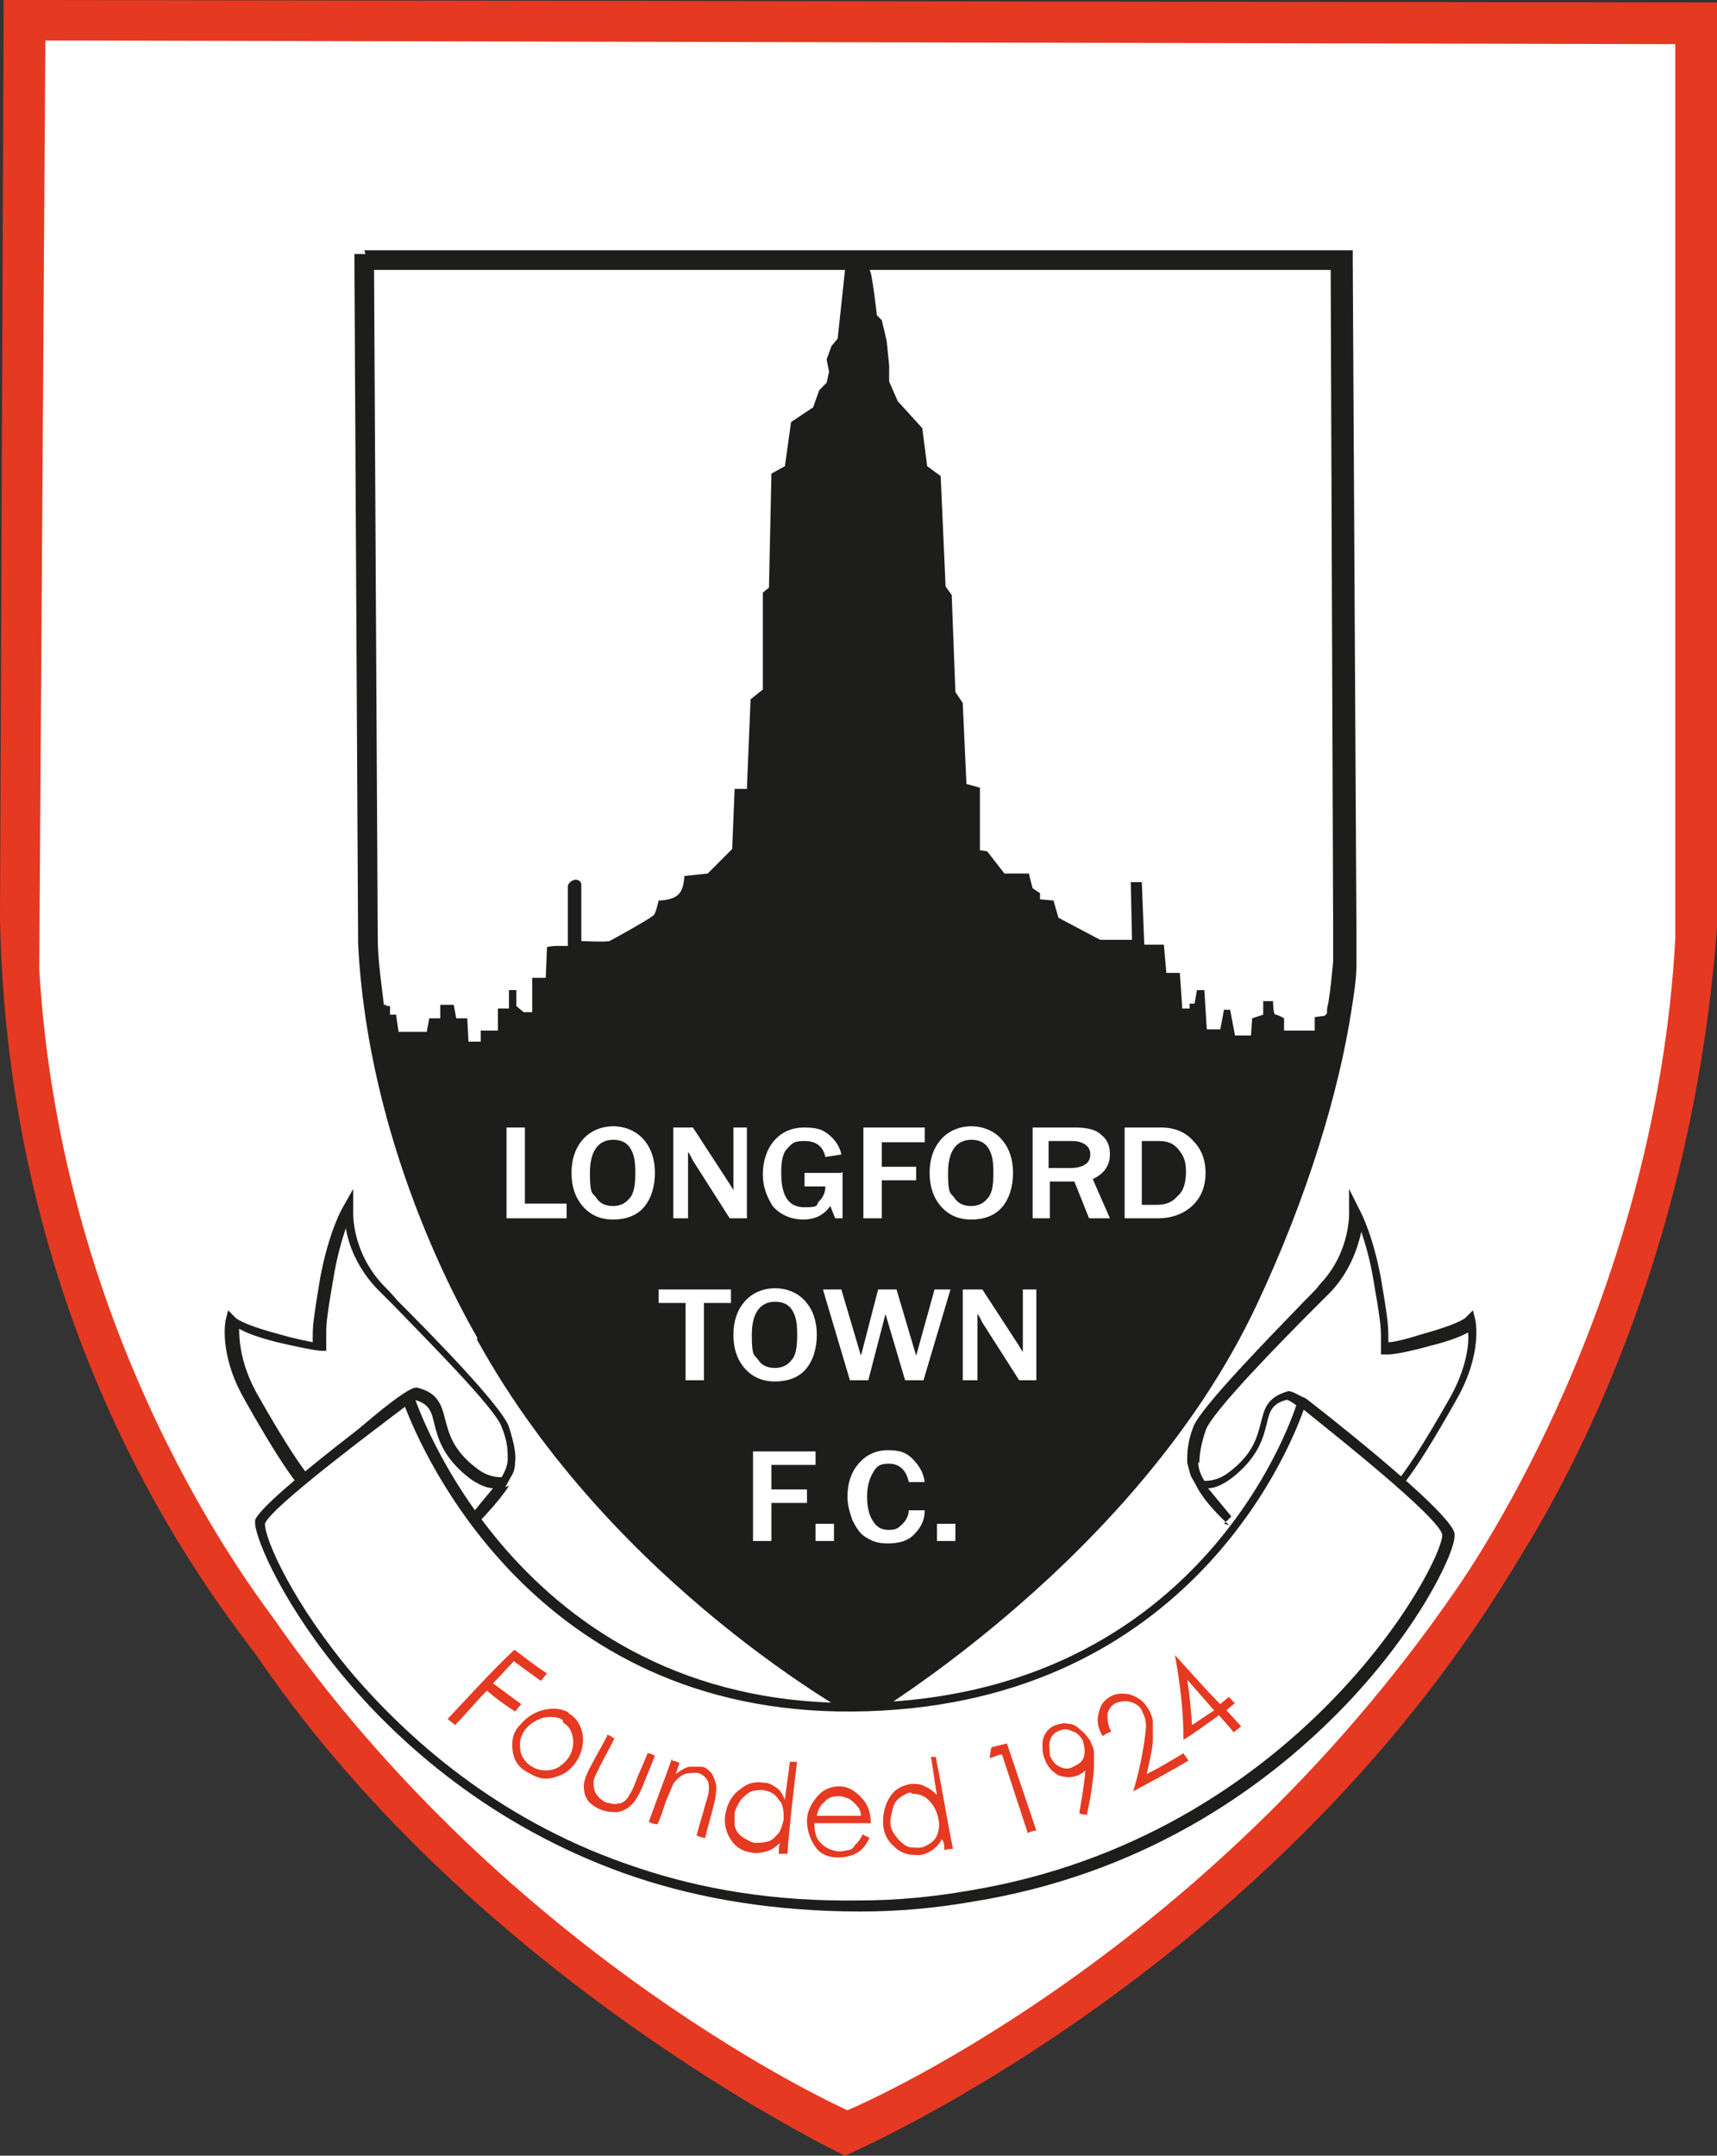
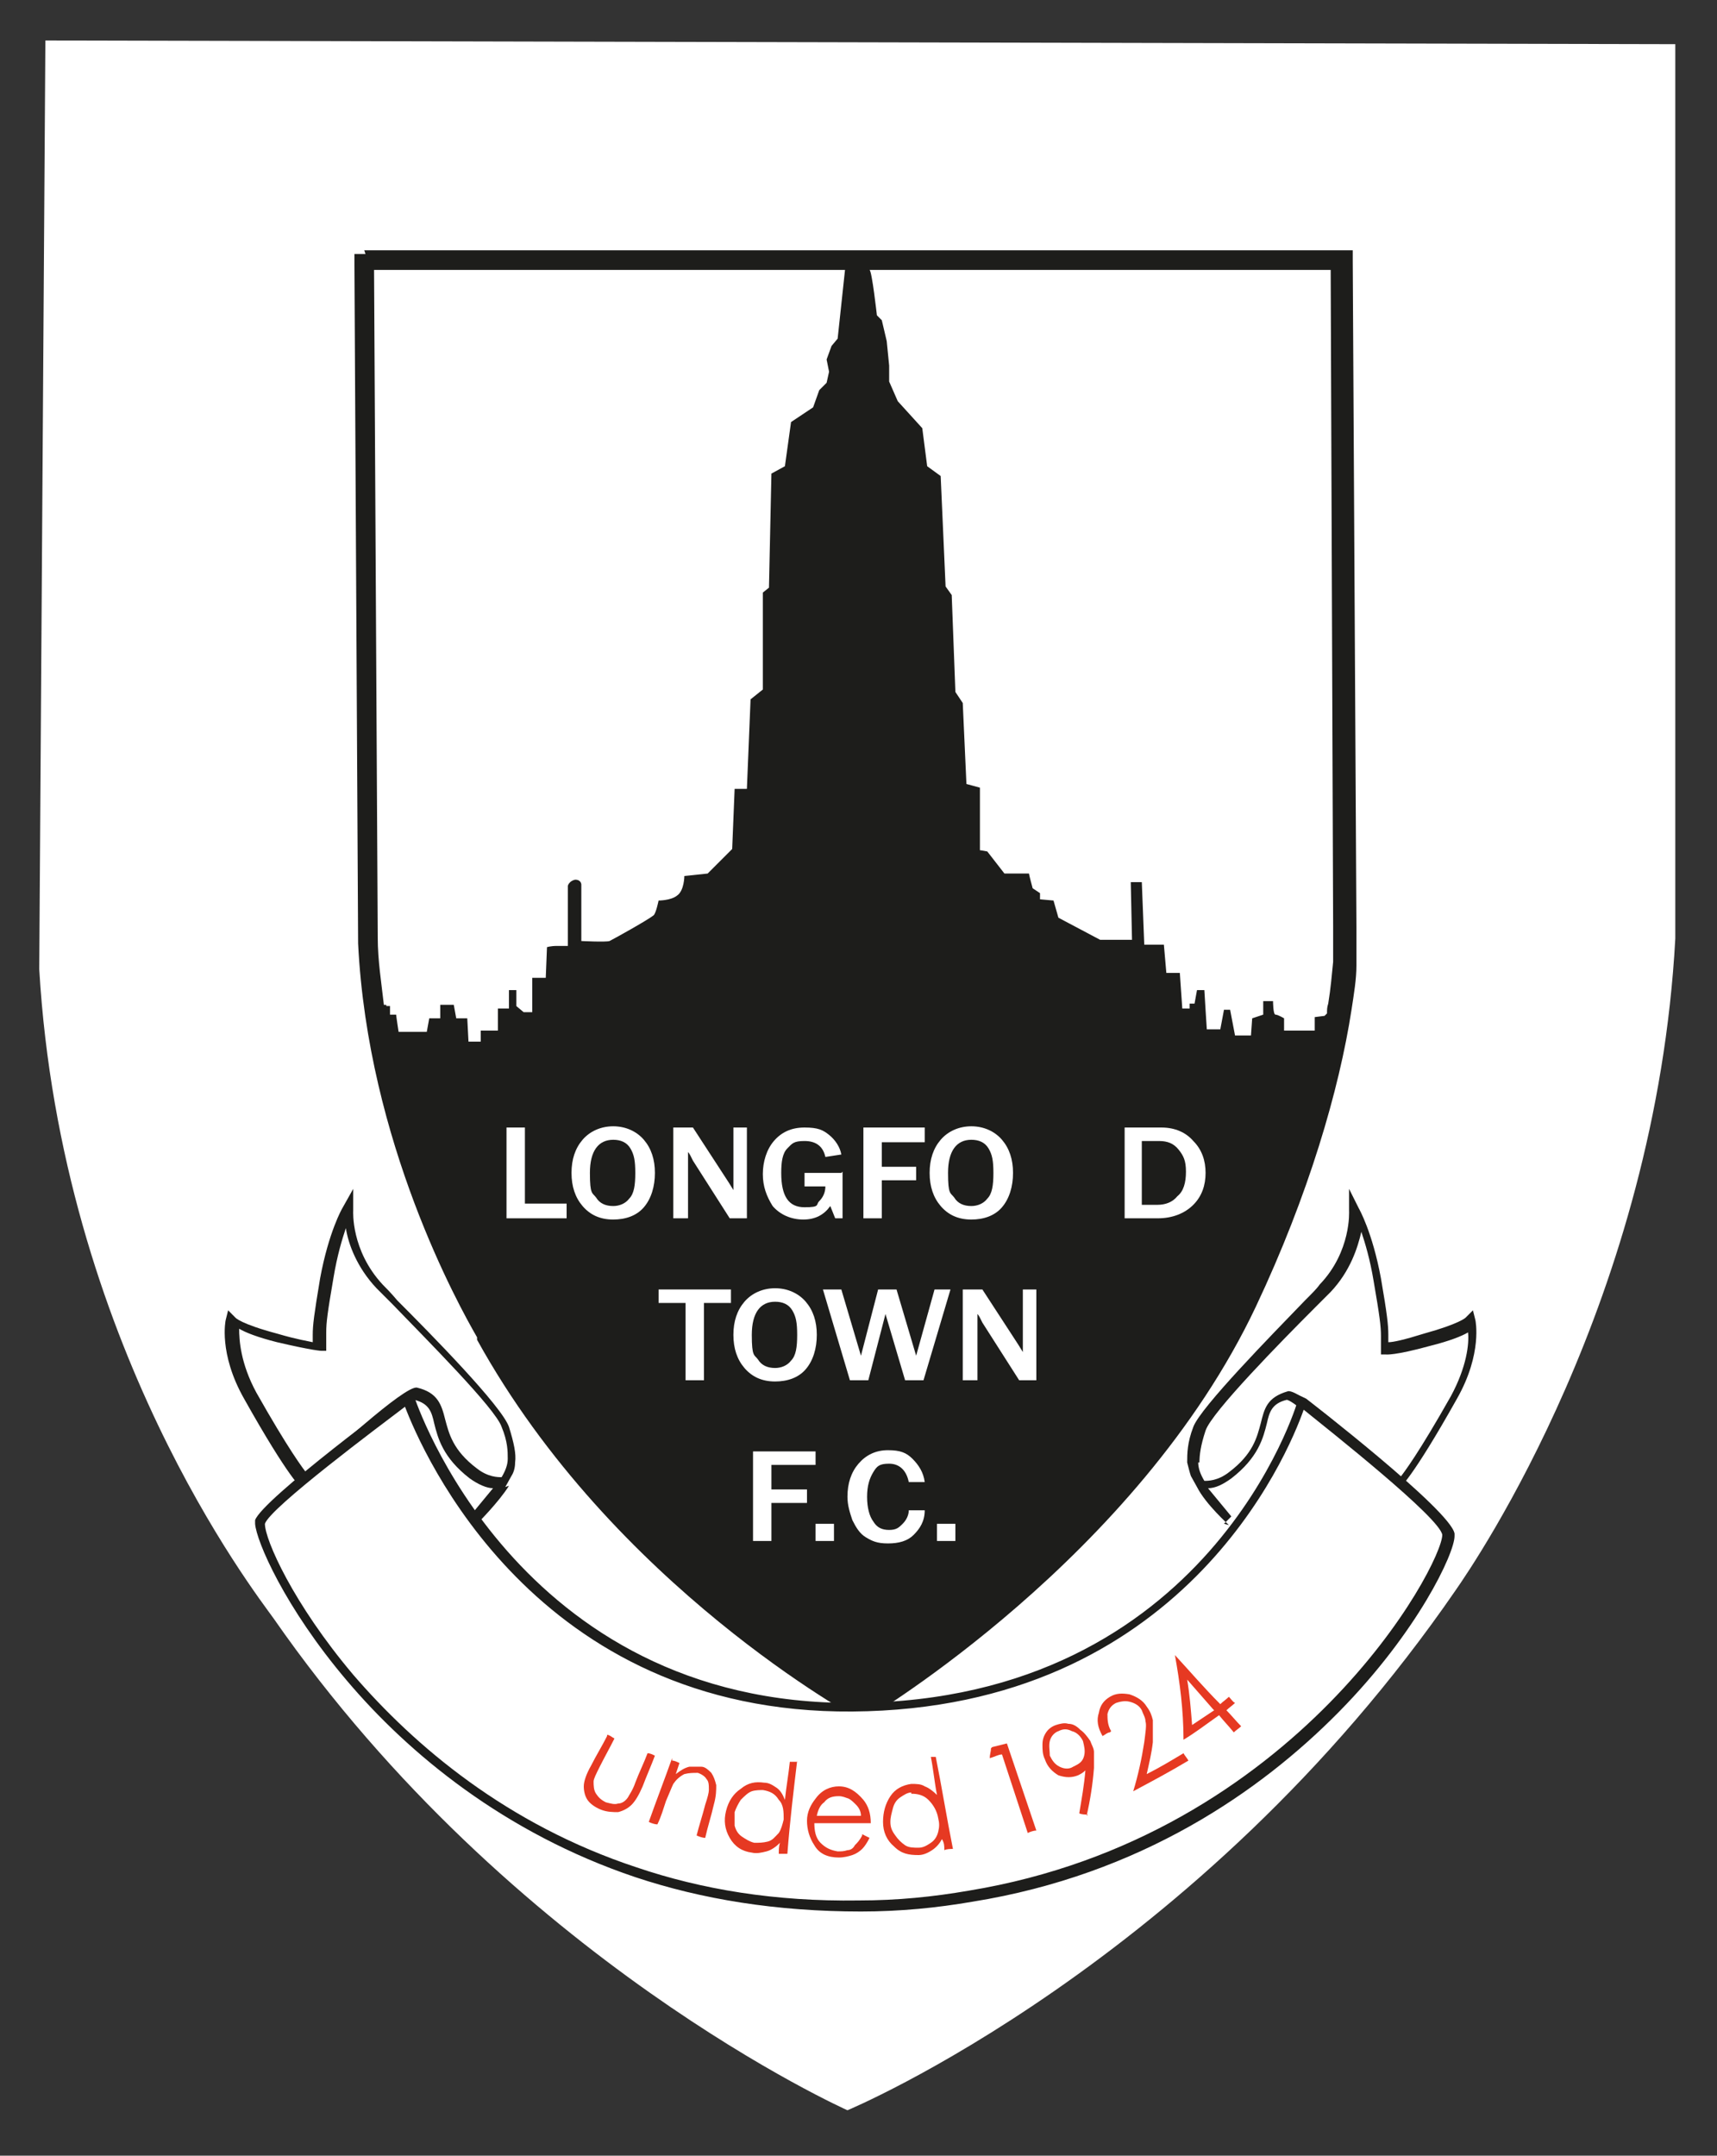
<svg xmlns="http://www.w3.org/2000/svg" id="Livello_1" version="1.1" viewBox="0 0 140 175.7">
  <rect x="0" y="0" width="140" height="175.7" fill="#333333" stroke="none" />
  <defs>
    <style>
      .st0 {
        fill: #1d1d1b;
      }

      .st1 {
        fill: #fff;
      }

      .st2 {
        fill: #e63922;
      }
    </style>
  </defs>
-   <path class="st2" d="M.3,0l139.7.2v75.4c-2.2,29.4-14,48-16.6,52.2-20.1,33.2-54.5,47.9-54.5,47.9,0,0-29.7-14.1-47.8-40.5-2.2-3.2-20.4-24.4-21.1-60.3L.3,0H.3Z" />
  <path class="st1" d="M3.7,3.3l132.9.3v72.9c-1.6,29.3-16.3,50.8-17.9,53.1-21,30.5-49.6,42.4-49.6,42.4,0,0-27.4-12.2-46.8-40.1-1.5-2.1-17.3-22.4-19.1-52.9L3.7,3.3h0Z" />
  <path class="st1" d="M38.6,123.8s1.9-1.7,2.6-3c.7-1.3,1-2.1.1-4.6-.6-1.9-8.9-10-10.3-11.4-2.7-2.8-2.6-6.3-2.6-6.3,0,0-1.1,1.9-1.7,5.6-.7,4.1-.5,4.1-.7,5.6,0,0-.6,0-3.4-.7-3-.8-3.6-1.4-3.6-1.4,0,0-.6,2.5,1.4,6.1,3.6,6.5,4.6,7.1,4.6,7.1,0,0,8.1-7.5,9-7.3,3,.8.6,3.4,4.6,6.5,1.4,1.1,2.5.7,2.5.7l-2.6,3h0Z" />
  <path class="st0" d="M41.5,121.1c-.8,1.3-2.6,3.1-2.6,3.1l-.6-.6,1.9-2.3c-.5,0-1.2-.3-1.9-.8-2.2-1.7-2.6-3.3-2.9-4.5-.2-.9-.4-1.6-1.6-1.9-.7-.2-8.6,7.1-8.6,7.2l-.3.2-.3-.2s-1-.7-4.7-7.3c-2.1-3.7-1.5-6.4-1.5-6.4l.2-.8.6.6s.4.5,3.4,1.3c1.7.5,2.5.6,2.9.7,0-.2,0-.4,0-.6,0-.8.1-1.6.6-4.6.7-3.8,1.8-5.7,1.8-5.7l.9-1.6v1.8c0,0-.2,3.2,2.4,6,.2.2.7.7,1.2,1.3,2.8,2.8,8.5,8.6,9.1,10.3h0s0,0,0,0c.4,1.3.6,2.2.5,2.9,0,.4-.1.8-.3,1.1l-.5.9h0ZM40.9,120.4c.3-.5.5-1,.5-1.5,0-.6,0-1.4-.5-2.6h0c-.5-1.5-6.2-7.2-8.9-10-.6-.6-1-1-1.3-1.3-1.6-1.7-2.3-3.6-2.5-4.9-.3.9-.7,2.2-1,4-.5,2.9-.6,3.7-.6,4.5,0,.3,0,.6,0,1.1v.4s-.4,0-.4,0c0,0-.6,0-3.6-.7-1.6-.4-2.6-.8-3.1-1.1,0,.9.1,2.8,1.4,5.2,2.6,4.6,3.8,6.2,4.2,6.7,1.5-1.4,7.9-7.3,8.9-7.1,1.7.4,2,1.4,2.3,2.6.3,1.1.6,2.5,2.6,4,.9.7,1.7.7,2,.7h0Z" />
  <path class="st1" d="M100.5,124s-1.9-1.7-2.6-3c-.7-1.3-1-2.1-.1-4.6.6-1.9,8.9-10,10.3-11.4,2.7-2.8,2.6-6.3,2.6-6.3,0,0,1.1,1.9,1.7,5.6.7,4.1.5,4.1.7,5.6,0,0,.6,0,3.4-.7,3-.8,3.6-1.4,3.6-1.4,0,0,.6,2.5-1.4,6.1-3.6,6.5-4.6,7.1-4.6,7.1,0,0-8.1-7.5-9-7.3-3,.8-.6,3.4-4.6,6.5-1.4,1.1-2.5.7-2.5.7l2.6,3h0Z" />
  <path class="st0" d="M100.2,124.3s-1.9-1.7-2.6-3.1l-.5-.9c-.1-.3-.2-.7-.3-1.1,0-.7,0-1.6.5-2.9h0s0,0,0,0c.6-1.6,6.4-7.5,9.1-10.3.6-.6,1-1,1.2-1.3,2.6-2.7,2.4-6,2.4-6v-1.8c0,0,.8,1.6.8,1.6,0,0,1.1,1.9,1.8,5.7.5,2.9.6,3.8.6,4.6,0,.2,0,.4,0,.6.4,0,1.3-.2,2.9-.7,2.9-.8,3.4-1.3,3.4-1.3l.6-.6.2.8s.6,2.7-1.5,6.4c-3.7,6.6-4.7,7.3-4.7,7.3l-.3.2-.3-.2s-7.9-7.3-8.6-7.2c-1.2.3-1.4,1-1.6,1.9-.3,1.2-.7,2.8-2.9,4.5-.7.5-1.3.8-1.9.8l1.9,2.3-.6.6h0ZM97.7,119.2c0,.5.2,1,.5,1.5.3,0,1.1,0,2-.7,2-1.5,2.3-2.9,2.6-4,.3-1.2.5-2.1,2.2-2.6,1-.3,7.6,5.7,9.1,7.1.4-.5,1.6-2.1,4.2-6.7,1.3-2.4,1.5-4.3,1.4-5.2-.5.3-1.5.7-3.1,1.1-2.9.8-3.6.7-3.6.7h-.4s0-.4,0-.4c0-.4,0-.7,0-1.1,0-.8-.1-1.6-.6-4.5-.3-1.8-.7-3.1-1-4-.3,1.3-.9,3.2-2.5,4.9-.2.2-.7.7-1.3,1.3-2.7,2.7-8.4,8.5-8.9,10h0c-.4,1.2-.5,2-.5,2.6h0Z" />
  <path class="st0" d="M29.7,20.4h80.6v.9s.3,54.3.3,54.3h0c0,.9,0,2,0,3.1,0,1.1-.2,2.3-.4,3.6-1,6.5-3.5,15.1-7.8,24.2-9.7,20.5-31.5,33.4-31.6,33.5l-.4.3-.4-.2c0,0-20-10.8-31.1-30.9v-.2c-1.5-2.6-8.9-15.9-9.7-32.1h0s-.3-55.3-.3-55.3v-.9s.9,0,.9,0h0ZM31.5,82h.3c0,.1,0,.7,0,.7h.5c0,.1.2,1.4.2,1.4h2.3s.2-1.1.2-1.1h.9s0-1.1,0-1.1h1.1s.2,1.1.2,1.1h.9s.1,1.9.1,1.9h1s0-.9,0-.9h1.4s0-1.8,0-1.8h.9s0-1.5,0-1.5h.6s0,1.3,0,1.3l.6.5h.7s0-2.8,0-2.8h1.1s.1-2.5.1-2.5c0,0,.3-.1.8-.1s.9,0,.9,0v-4.9c0,0,.1-.4.6-.5.5,0,.5.4.5.4v4.6c0,0,2,.1,2.3,0,.4-.2,3.1-1.7,3.6-2.1.2-.2.4-1.2.4-1.2,0,0,1,0,1.5-.4.6-.4.6-1.6.6-1.6l1.9-.2,2-2,.2-4.9h1c0-.1.3-7.3.3-7.3l1-.8v-7.9c0,0,.5-.4.5-.4l.2-9.3,1.1-.6.5-3.6,1.8-1.2.5-1.4.6-.6.2-.9-.2-1,.4-1.1.5-.6.6-5.6s1.8-.1,2,0c.2.1.6,3.7.6,3.7l.4.4.4,1.7.2,2v1.3s.7,1.6.7,1.6l2,2.2.4,3.1,1.1.8.4,9,.5.7.3,7.9.6.9.3,6.6,1.1.3v5.1c.1,0,.6.1.6.1l1.4,1.8h2c0,.1.3,1.2.3,1.2l.6.4v.5c0,0,1.1.1,1.1.1l.4,1.4,3.4,1.8h2.6s-.1-4.7-.1-4.7h.9s.2,5.1.2,5.1h1.6s.2,2.3.2,2.3h1.1c0,0,.2,2.9.2,2.9h.6c0,0,0-.4,0-.4h.4s.2-1.1.2-1.1h.6c0,.1.2,3.2.2,3.2h1.1s.3-1.6.3-1.6h.5c0,0,.4,2.1.4,2.1h1.3c0,0,.1-1.4.1-1.4l.9-.3v-1.1c0,0,.8,0,.8,0,0,0,0,1.1.2,1.1.2,0,.7.3.7.3v1c.1,0,2.5,0,2.5,0v-1.1c0,0,.8-.1.8-.1l.2-.2c0-.3,0-.5.1-.8.2-1.2.3-2.4.4-3.4,0-1.1,0-2,0-2.9h0s-.2-53.5-.2-53.5H30.5l.3,54.4h0c0,1.9.3,3.7.5,5.5h.2Z" />
  <path class="st1" d="M33.3,113.9s-11.6,8.6-12.1,10.1c-.7,2.1,13.7,31.8,48.9,31.3,33.9-.4,48.4-28,48-30.4-.3-1.7-12-10.8-12-10.8,0,0-7.3,24.6-36.5,24.9-28,.2-36.3-25.1-36.3-25.1h0Z" />
  <path class="st0" d="M33.1,114.6c-2.1,1.6-11.1,8.3-11.5,9.6h0s0,0,0,0c0,1.3,2.3,6.5,7.2,12.3,5,5.8,12.5,12.2,23.1,15.7,5.3,1.8,11.3,2.8,18.1,2.7,3.2,0,6.1-.3,9-.8,13.4-2.2,23.1-8.9,29.4-15.3,6.3-6.4,9.2-12.5,9.2-13.7h0s0,0,0,0c-.2-1.4-9.2-8.5-11.3-10.2-1.3,3.7-9.9,24.4-36.8,24.6-25.9.2-35.1-21.2-36.5-24.9h0ZM20.8,123.9c.6-1.7,12.2-10.3,12.3-10.3l.5-.3.2.6c0,0,8.2,25.1,35.9,24.9,28.9-.2,36.1-24.5,36.1-24.6v-.5c.1,0,.7.3.7.3,0,0,11.8,9.1,12.1,11,0,0,0,.1,0,.2h0c0,1.4-3,7.8-9.4,14.3-6.4,6.5-16.2,13.3-29.9,15.5-2.9.5-5.9.8-9.1.8-6.9,0-13-1-18.4-2.8-10.7-3.6-18.5-10.1-23.5-16-5.1-6-7.4-11.4-7.5-12.8,0-.1,0-.3,0-.4h0Z" />
  <polygon class="st1" points="46.2 99.3 41.3 99.3 41.3 91.9 42.8 91.9 42.8 98.1 46.2 98.1 46.2 99.3 46.2 99.3" />
  <path class="st1" d="M50,99.4c-1.1,0-1.9-.4-2.5-1.1-.6-.7-.9-1.6-.9-2.7s.3-2,.9-2.7c.6-.7,1.5-1.1,2.5-1.1s1.9.4,2.5,1.1c.6.7.9,1.6.9,2.7s-.3,2.1-.9,2.8c-.6.7-1.5,1-2.5,1h0ZM50,98.3c.5,0,1-.2,1.3-.6.4-.4.5-1.1.5-2.1s-.1-1.5-.4-2c-.3-.5-.8-.7-1.4-.7-1.2,0-1.9.9-1.9,2.7s.2,1.6.5,2c.3.5.8.7,1.4.7h0Z" />
  <path class="st1" d="M60.9,99.3h-1.4l-3-4.7c0,0-.1-.2-.2-.4,0,0-.1-.2-.2-.3v5.4h-1.2v-7.4h1.6l2.8,4.3s.2.3.5.8v-5.1h1.1v7.4h0Z" />
  <path class="st1" d="M68.7,95.5v3.8h-.6l-.4-1c-.5.7-1.2,1.1-2.2,1.1s-1.9-.4-2.5-1.1c-.5-.8-.8-1.6-.8-2.6s.3-2,.9-2.7c.6-.7,1.4-1.1,2.5-1.1s1.5.2,2,.6c.5.4.9,1,1,1.6l-1.3.2c-.2-.9-.8-1.3-1.7-1.3s-1,.2-1.4.6c-.4.4-.5,1.1-.5,2,0,1.9.6,2.8,1.9,2.8s.9-.2,1.2-.5c.3-.3.5-.7.5-1.2h-1.7v-1.1h3Z" />
  <polygon class="st1" points="71.9 99.3 70.4 99.3 70.4 91.9 75.4 91.9 75.4 93.1 71.9 93.1 71.9 95.1 74.7 95.1 74.7 96.2 71.9 96.2 71.9 99.3 71.9 99.3" />
  <path class="st1" d="M79.2,99.4c-1.1,0-1.9-.4-2.5-1.1-.6-.7-.9-1.6-.9-2.7s.3-2,.9-2.7c.6-.7,1.5-1.1,2.5-1.1s1.9.4,2.5,1.1c.6.7.9,1.6.9,2.7s-.3,2.1-.9,2.8c-.6.7-1.5,1-2.5,1h0ZM79.2,98.3c.5,0,1-.2,1.3-.6.4-.4.5-1.1.5-2.1s-.1-1.5-.4-2c-.3-.5-.8-.7-1.4-.7-1.2,0-1.9.9-1.9,2.7s.2,1.6.5,2c.3.5.8.7,1.4.7h0Z" />
-   <path class="st1" d="M90.3,99.3h-1.5l-1.2-3h-2v3h-1.4v-7.4h3.5c1,0,1.7.2,2.1.6.5.4.7.9.7,1.6,0,.9-.5,1.6-1.4,2l1.4,3.2h0ZM85.5,95.2h1.8c.5,0,.9-.1,1.2-.3s.4-.5.4-.8-.1-.6-.4-.8c-.3-.2-.6-.3-1.1-.3h-1.9v2.2h0Z" />
  <path class="st1" d="M91.7,99.3v-7.4h3c1.1,0,2,.4,2.6,1.1.7.7,1,1.6,1,2.6s-.3,1.9-1,2.6c-.7.7-1.7,1.1-2.9,1.1h-2.6ZM93.2,98.2h1.2c.6,0,1.2-.2,1.6-.7.5-.4.7-1.1.7-2s-.2-1.3-.6-1.8c-.4-.5-.9-.7-1.6-.7h-1.4v5.2h0Z" />
  <polygon class="st1" points="57.4 112.5 55.9 112.5 55.9 106.2 53.7 106.2 53.7 105.1 59.6 105.1 59.6 106.2 57.4 106.2 57.4 112.5 57.4 112.5" />
  <path class="st1" d="M63.2,112.6c-1.1,0-1.9-.4-2.5-1.1-.6-.7-.9-1.6-.9-2.7s.3-2,.9-2.7c.6-.7,1.5-1.1,2.5-1.1s1.9.4,2.5,1.1c.6.7.9,1.6.9,2.7s-.3,2.1-.9,2.8c-.6.7-1.5,1-2.5,1h0ZM63.2,111.5c.5,0,1-.2,1.3-.6.4-.4.5-1.1.5-2.1s-.1-1.5-.4-2c-.3-.5-.8-.7-1.4-.7-1.2,0-1.9.9-1.9,2.7s.2,1.6.5,2c.3.5.8.7,1.4.7h0Z" />
  <polygon class="st1" points="77.5 105.1 75.3 112.5 73.8 112.5 72.2 107.1 70.8 112.5 69.3 112.5 67.1 105.1 68.6 105.1 70.2 110.5 71.6 105.1 73.1 105.1 74.7 110.5 76.2 105.1 77.5 105.1 77.5 105.1" />
  <path class="st1" d="M84.5,112.5h-1.4l-3-4.7c0,0-.1-.2-.2-.4,0,0-.1-.2-.2-.3v5.4h-1.2v-7.4h1.6l2.8,4.3s.2.3.5.8v-5.1h1.1v7.4h0Z" />
  <polygon class="st1" points="62.9 125.6 61.4 125.6 61.4 118.3 66.5 118.3 66.5 119.4 62.9 119.4 62.9 121.4 65.8 121.4 65.8 122.5 62.9 122.5 62.9 125.6 62.9 125.6" />
  <polygon class="st1" points="68 124.2 68 125.6 66.5 125.6 66.5 124.2 68 124.2 68 124.2" />
  <path class="st1" d="M74.1,123.1h1.3c0,.9-.4,1.5-.9,2-.5.5-1.2.7-2.1.7s-1.3-.2-1.8-.5c-.5-.3-.8-.8-1.1-1.4-.2-.6-.4-1.2-.4-1.9,0-1.1.3-2,.9-2.7.6-.7,1.4-1.1,2.4-1.1s1.5.2,2,.7.9,1.1,1,1.9h-1.3c-.2-1-.8-1.5-1.6-1.5s-1,.2-1.3.7-.5,1.1-.5,2,.2,1.6.5,2c.3.5.7.7,1.3.7s.8-.2,1.1-.5c.3-.3.5-.7.5-1.1h0Z" />
  <polygon class="st1" points="77.9 124.2 77.9 125.6 76.4 125.6 76.4 124.2 77.9 124.2 77.9 124.2" />
-   <path class="st2" d="M42,134.5c.9.7,1.7,1.3,2.6,1.9-.2.2-.3.4-.5.6-.7-.5-1.4-1-2.2-1.6-.6.6-1.1,1.2-1.7,1.8.8.6,1.5,1.1,2.3,1.7-.2.2-.3.4-.5.6-.8-.5-1.6-1.1-2.3-1.7-.9.9-1.7,1.9-2.6,2.8-.2-.2-.4-.3-.6-.5,1.8-1.9,3.5-3.8,5.4-5.6h0Z" />
-   <path class="st2" d="M46.3,139.6c.7.4,1,.9,1.2,1.7.1.7,0,1.4-.4,2.1-.4.7-1,1.2-1.7,1.4-.8.3-1.5.2-2.3-.3-.8-.4-1.2-1-1.3-1.8-.1-.8,0-1.5.6-2.1.5-.6,1.1-1,1.8-1.2.8-.2,1.5-.2,2.2.2h0ZM45.9,140.2c-.5-.3-1-.3-1.6-.2-.6.2-1.1.5-1.5,1-.2.3-.4.7-.4,1.1,0,.4,0,.7.2,1.1.2.3.4.6.8.8.3.2.7.3,1.1.3.4,0,.8-.1,1.1-.3.3-.2.6-.5.8-.8.3-.5.4-1.1.3-1.6-.1-.6-.4-1-.8-1.2h0Z" />
  <path class="st2" d="M49.5,141.4c.2,0,.4.2.6.3-.4.8-.8,1.5-1.2,2.3-.3.6-.5,1-.5,1.2,0,.3,0,.7.2,1,.2.3.4.5.8.7.4.1.7.2,1,.1.3,0,.6-.2.8-.5.1-.2.4-.6.6-1.2.3-.8.7-1.6,1-2.4.2,0,.4.1.6.2-.3.8-.7,1.7-1,2.5-.3.7-.6,1.2-.9,1.5-.3.3-.7.5-1.1.6-.4,0-.9,0-1.4-.2-.5-.2-.9-.5-1.1-.8-.2-.3-.3-.7-.3-1.1,0-.4.2-1,.6-1.7.4-.8.9-1.6,1.3-2.4h0Z" />
  <path class="st2" d="M54.8,143.5c.2,0,.4.1.6.2-.1.3-.2.6-.3.9.4-.3.7-.5,1.1-.6.3,0,.7,0,1,0,.3,0,.6.3.8.5.2.3.3.6.4,1,0,.4,0,.9-.2,1.6-.2.9-.5,1.8-.7,2.7-.2,0-.5-.1-.7-.2.2-.8.5-1.7.7-2.5.2-.6.3-1,.3-1.2,0-.4,0-.7-.2-.9-.1-.2-.4-.4-.7-.5-.4,0-.7,0-1.1.1-.4.2-.7.5-.9.8-.1.2-.3.7-.6,1.4-.2.6-.4,1.3-.7,1.9-.2,0-.5-.1-.7-.2.6-1.7,1.3-3.5,1.9-5.2h0Z" />
  <path class="st2" d="M65,143.5c-.3,2.5-.6,5-.8,7.6-.2,0-.5,0-.7,0,0-.3,0-.6.1-.9-.3.3-.7.6-1.1.7-.4.1-.8.2-1.2.1-.8-.1-1.4-.5-1.8-1.2-.4-.7-.5-1.4-.3-2.2.2-.8.6-1.4,1.2-1.8.6-.5,1.2-.6,1.9-.5.4,0,.7.2,1,.4.3.2.5.5.7,1,.1-1,.3-2.1.4-3.1.2,0,.4,0,.6,0h0ZM62.3,145.9c-.3,0-.7,0-1,.1-.3.1-.6.4-.9.7-.2.3-.4.7-.5,1,0,.4,0,.8,0,1.1.1.4.3.7.6.9.3.2.6.4,1,.5.4,0,.7,0,1.1-.1.4-.1.6-.4.9-.7.2-.3.3-.7.4-1.1,0-.6,0-1.2-.4-1.6-.3-.5-.7-.7-1.3-.8h0Z" />
  <path class="st2" d="M70.3,149.5c.2.1.4.2.6.3-.2.4-.4.7-.6.9-.2.2-.5.4-.8.5-.3.1-.7.2-1.1.2-.9,0-1.6-.3-2-1-.4-.6-.6-1.3-.6-2,0-.7.3-1.3.7-1.8.5-.7,1.2-1,1.9-1,.8,0,1.4.4,2,1.1.4.5.6,1.1.6,1.9-1.5,0-3,0-4.6,0,0,.6.1,1.2.5,1.6.4.4.8.6,1.4.7.3,0,.5,0,.8-.1.3,0,.5-.2.6-.4.2-.2.4-.4.6-.8h0ZM70.2,148c0-.4-.2-.7-.4-.9s-.4-.4-.6-.5c-.3-.1-.5-.2-.8-.2-.5,0-.9.1-1.2.5-.3.2-.5.6-.6,1.1,1.2,0,2.5,0,3.7,0h0Z" />
  <path class="st2" d="M76.3,143.2c.5,2.5.9,5,1.4,7.5-.2,0-.5,0-.7.1,0-.3,0-.6-.2-.9-.2.4-.5.7-.8.9-.3.2-.7.4-1.1.4-.8,0-1.4-.1-2-.7-.6-.5-.9-1.2-.9-2,0-.8.2-1.5.6-2.1.4-.6,1-.9,1.7-1,.4,0,.8,0,1.1.2.3.1.7.4,1,.7-.2-1-.3-2.1-.5-3.1.2,0,.4,0,.6,0h0ZM74.3,146.1c-.3,0-.6.2-.9.4-.3.2-.5.5-.6.9-.1.4-.2.7-.2,1.1,0,.4.1.7.4,1.1.2.3.5.6.8.8.3.2.7.2,1.1.2.4,0,.7-.2,1-.4.3-.2.5-.5.6-.9.1-.4.1-.7,0-1.1-.1-.6-.4-1.1-.8-1.5-.4-.4-.9-.5-1.4-.5h0Z" />
  <path class="st2" d="M80.9,142.4c.4-.1.8-.2,1.2-.3.8,2.4,1.6,4.7,2.4,7.1-.2,0-.5.1-.7.2-.7-2.1-1.4-4.3-2.1-6.4-.3,0-.6.2-1,.3,0-.3.1-.5.1-.8h0Z" />
  <path class="st2" d="M88.7,147.9c-.2,0-.5,0-.7-.1.2-1.2.4-2.3.5-3.5-.2.2-.4.3-.6.4-.5.2-1,.2-1.6,0-.5-.3-.9-.7-1.1-1.3-.2-.4-.2-.8-.2-1.2,0-.4.1-.7.3-1,.2-.3.5-.5.8-.6.3-.1.7-.2,1-.1.4,0,.7.2,1,.5.3.2.6.6.8.9.1.3.3.6.3.9,0,.3,0,.8,0,1.3-.1,1.3-.3,2.6-.6,3.9h0ZM87.7,143.9c.4-.2.6-.4.7-.8.1-.4,0-.8-.1-1.2-.2-.4-.5-.7-.9-.8-.4-.2-.7-.2-1.1,0-.3.1-.6.4-.7.8-.1.4,0,.8,0,1.2.2.4.4.7.8.9.4.2.8.2,1.1,0h0Z" />
  <path class="st2" d="M90.5,141.2c-.2,0-.4.2-.6.3-.4-.7-.5-1.3-.3-1.9.1-.6.4-1,.9-1.3.5-.3,1-.3,1.6-.2.6.2,1.1.5,1.4,1,.3.4.4.7.5,1.1,0,.4,0,1,0,1.8-.1.9-.3,1.7-.5,2.6,1-.5,2-1.1,3-1.7.1.2.3.4.4.6-1.5.9-3,1.7-4.5,2.5.4-1.3.7-2.7.9-4,.1-.8.2-1.4.1-1.7,0-.3-.2-.6-.3-.9-.2-.4-.6-.6-1-.7-.4-.1-.8,0-1.1.1-.4.2-.6.5-.7.9,0,.4,0,.9.3,1.4h0Z" />
-   <path class="st2" d="M95.7,134.9s0,0,.1,0c1.2,1.3,2.4,2.7,3.7,4,.2-.2.5-.4.7-.6.2.2.3.4.5.5-.2.2-.5.4-.7.6.4.4.8.9,1.2,1.3-.2.2-.4.3-.6.5-.4-.5-.8-.9-1.2-1.4-1,.7-1.9,1.4-2.9,2,0-2.4-.3-4.7-.7-6.9h0ZM98.9,139.3c-.7-.8-1.4-1.6-2.1-2.4.2,1.2.3,2.4.4,3.7.6-.4,1.2-.8,1.8-1.2h0Z" />
+   <path class="st2" d="M95.7,134.9s0,0,.1,0c1.2,1.3,2.4,2.7,3.7,4,.2-.2.5-.4.7-.6.2.2.3.4.5.5-.2.2-.5.4-.7.6.4.4.8.9,1.2,1.3-.2.2-.4.3-.6.5-.4-.5-.8-.9-1.2-1.4-1,.7-1.9,1.4-2.9,2,0-2.4-.3-4.7-.7-6.9h0M98.9,139.3c-.7-.8-1.4-1.6-2.1-2.4.2,1.2.3,2.4.4,3.7.6-.4,1.2-.8,1.8-1.2h0Z" />
</svg>